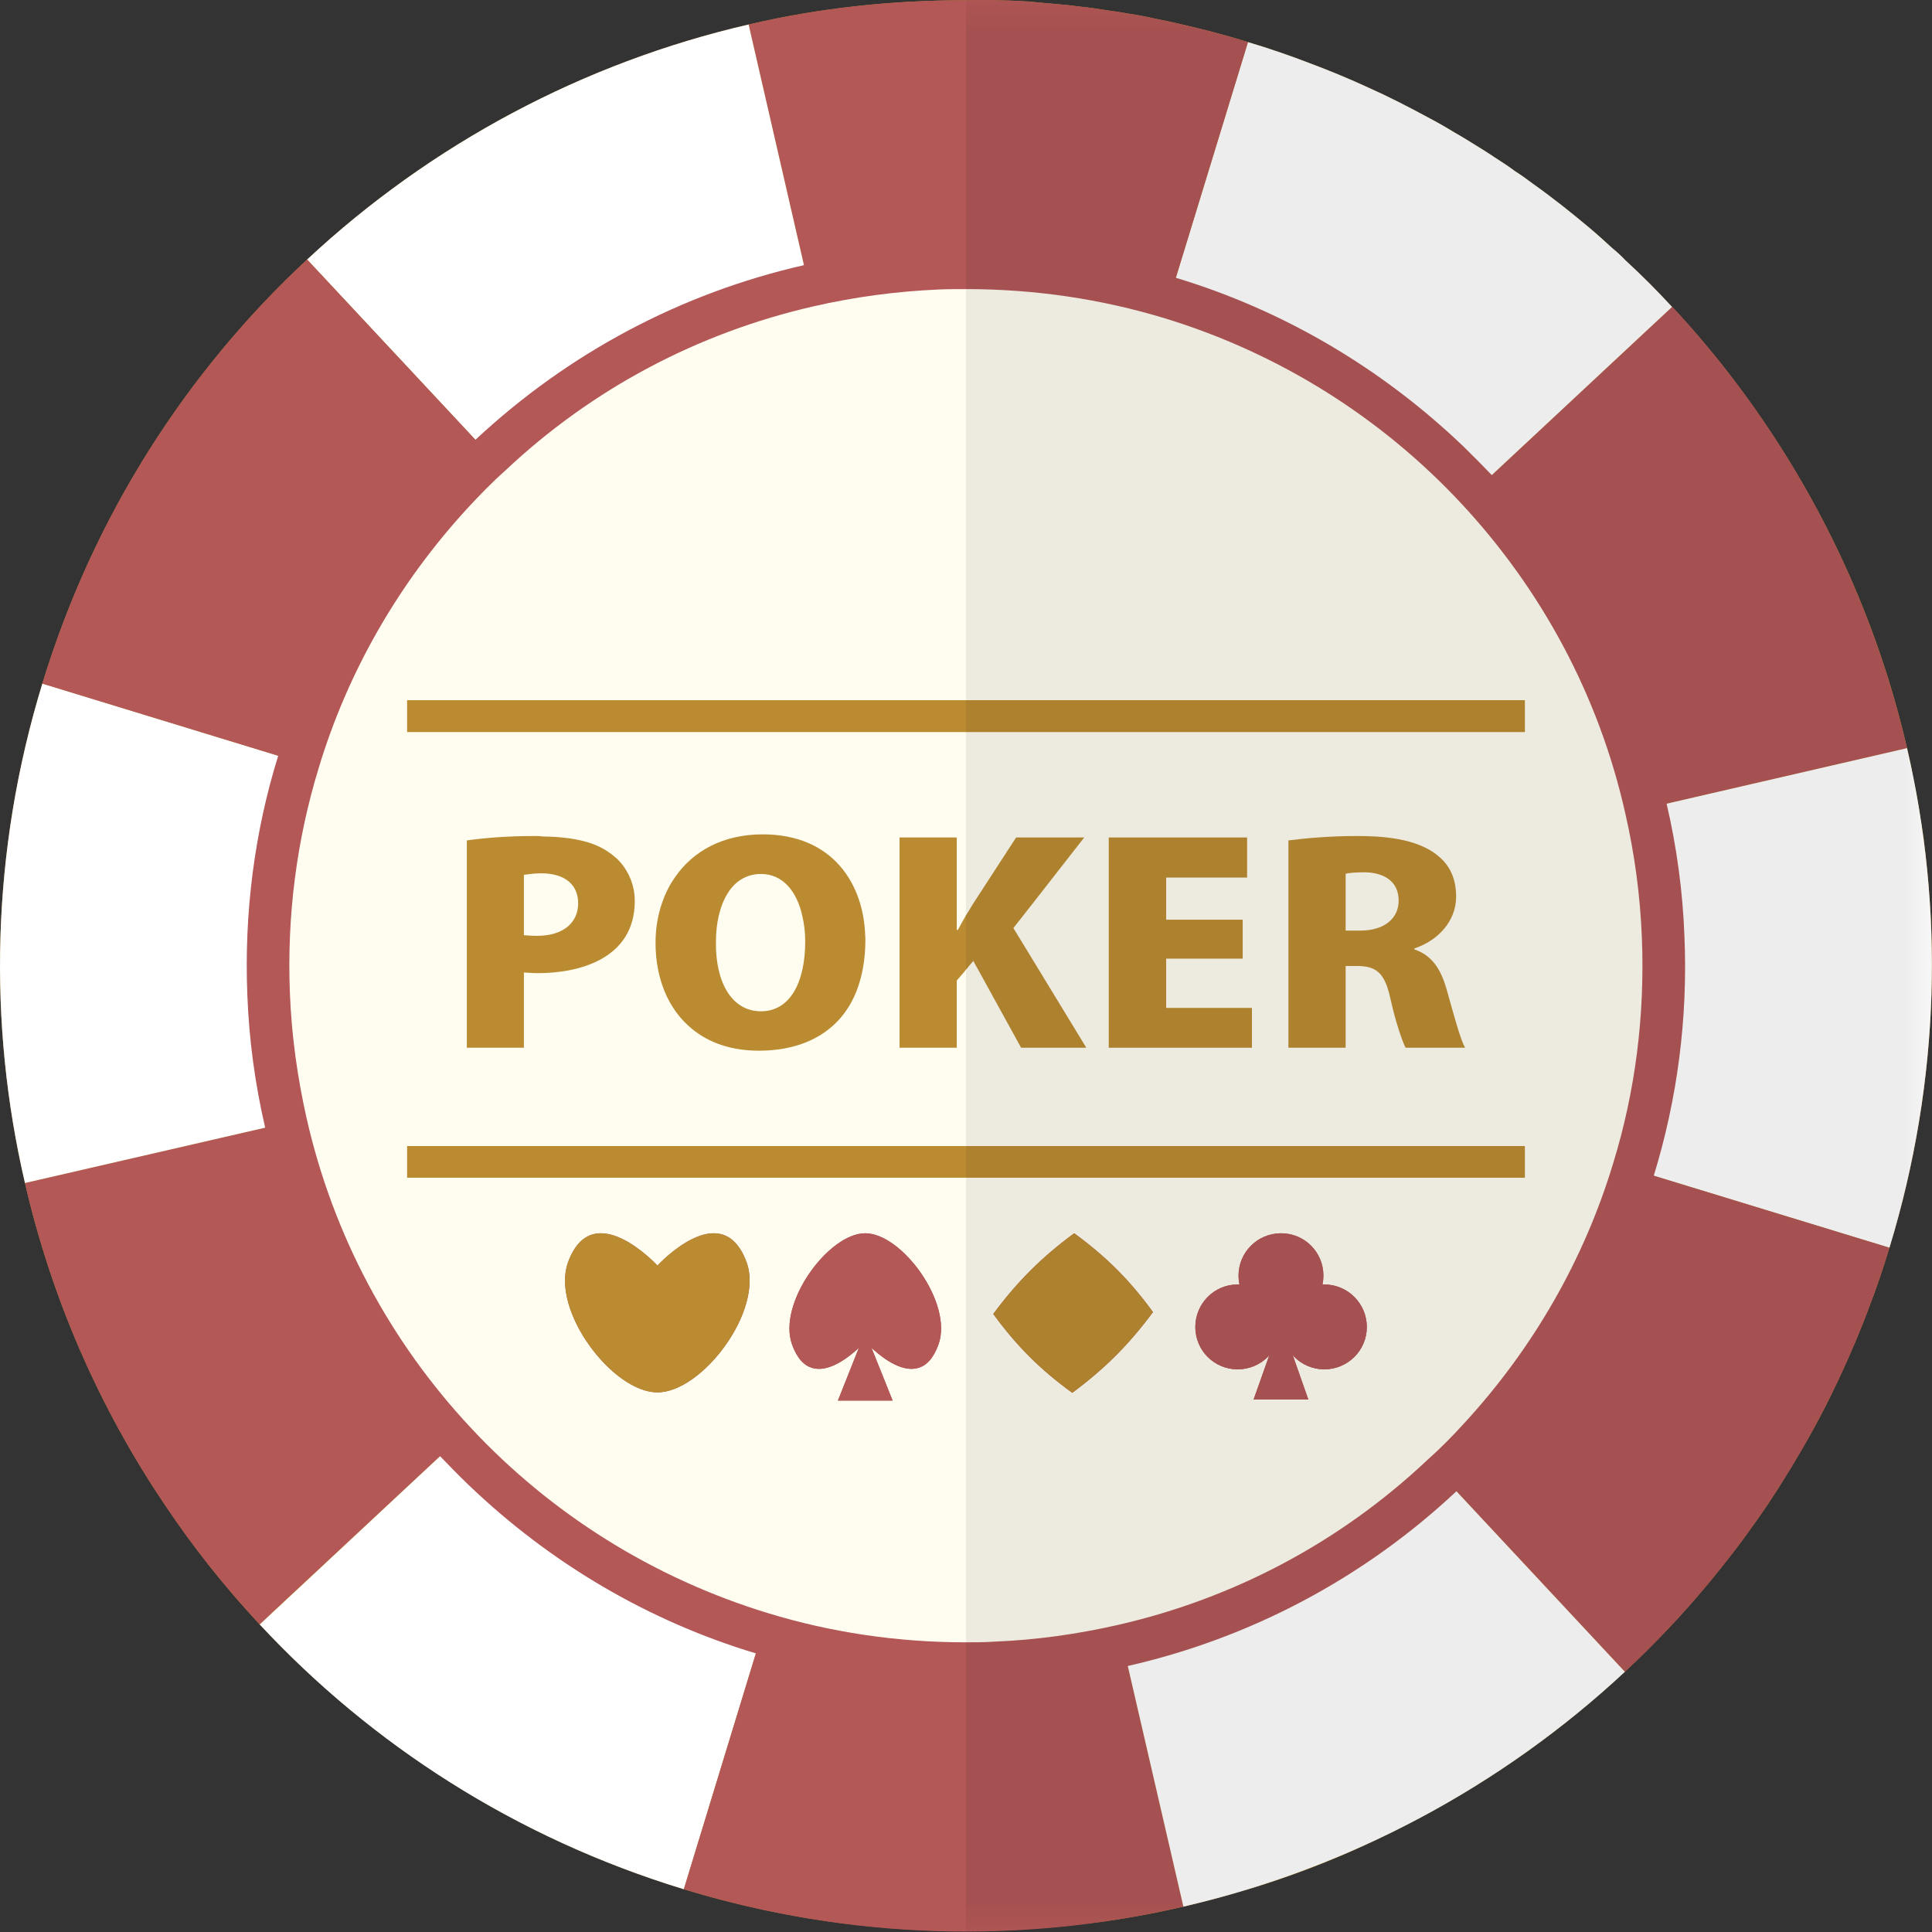
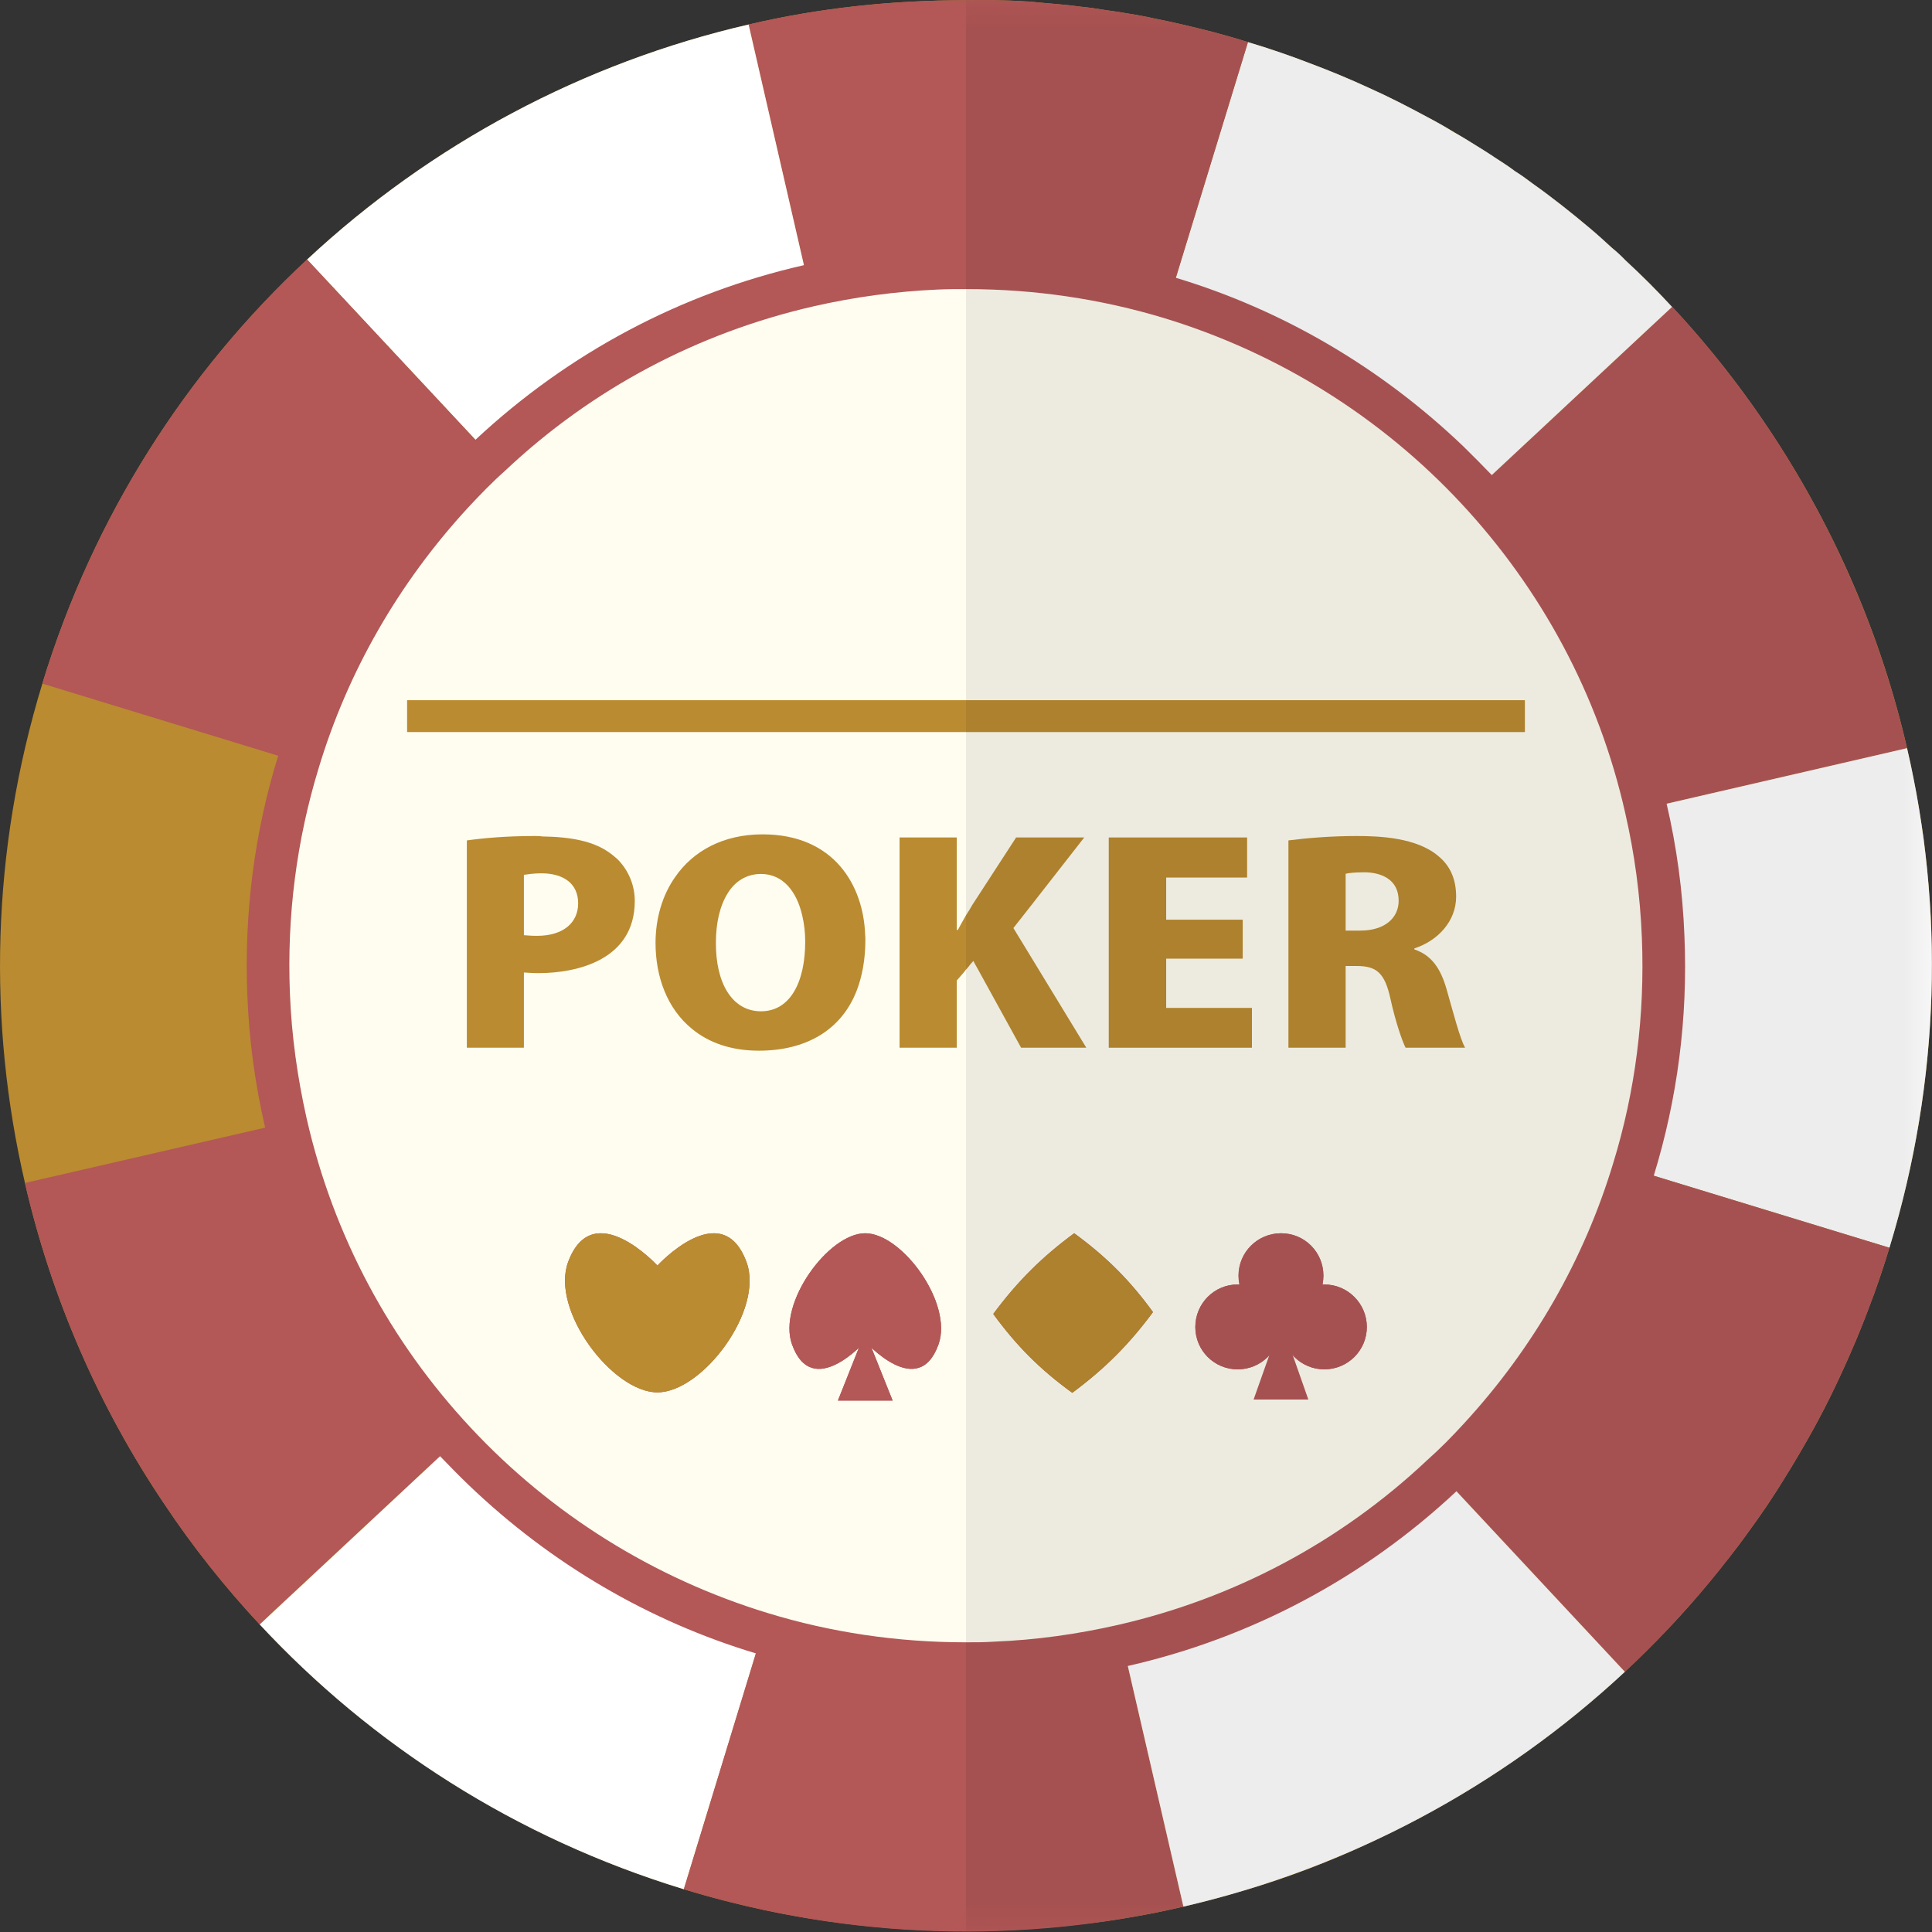
<svg xmlns="http://www.w3.org/2000/svg" xmlns:xlink="http://www.w3.org/1999/xlink" width="36px" height="36px" viewBox="0 0 36 36" version="1.1">
  <rect x="0" y="0" width="36" height="36" fill="#333333" stroke="none" />
  <defs>
    <filter id="alpha" filterUnits="objectBoundingBox" x="0%" y="0%" width="100%" height="100%">
      <feColorMatrix type="matrix" in="SourceGraphic" values="0 0 0 0 1 0 0 0 0 1 0 0 0 0 1 0 0 0 1 0" />
    </filter>
    <mask id="mask0">
      <g filter="url(#alpha)">
        <rect x="0" y="0" width="36" height="36" style="fill:rgb(0%,0%,0%);fill-opacity:0.071;stroke:none;" />
      </g>
    </mask>
    <clipPath id="clip1">
      <rect x="0" y="0" width="36" height="36" />
    </clipPath>
    <g id="surface5" clip-path="url(#clip1)">
      <path style=" stroke:none;fill-rule:nonzero;fill:rgb(1.569%,0%,0%);fill-opacity:1;" d="M 36 17.934 C 36 19.695 35.75 21.48 35.207 23.246 C 35.129 23.504 35.047 23.758 34.957 24.008 C 34.93 24.086 34.902 24.168 34.867 24.25 C 34.688 24.742 34.484 25.223 34.266 25.688 C 34.031 26.195 33.77 26.688 33.48 27.164 C 33.414 27.277 33.348 27.391 33.277 27.5 C 33.059 27.867 32.82 28.219 32.566 28.562 C 32.453 28.723 32.336 28.875 32.215 29.027 C 32.105 29.184 31.98 29.332 31.859 29.48 C 31.75 29.613 31.637 29.738 31.523 29.863 C 31.496 29.895 31.469 29.926 31.441 29.957 C 31.195 30.23 30.945 30.5 30.688 30.754 C 30.547 30.895 30.414 31.023 30.273 31.152 C 29.125 32.227 27.836 33.141 26.449 33.879 C 26.152 34.035 25.855 34.184 25.555 34.324 C 24.789 34.676 24.004 34.977 23.195 35.223 L 23.188 35.223 C 22.816 35.336 22.434 35.438 22.051 35.527 C 21.883 35.566 21.719 35.602 21.551 35.637 C 20.391 35.871 19.203 35.984 18 35.984 L 18 0.004 C 18.18 0.004 18.363 -0.004 18.543 0.004 C 18.723 0.008 18.898 0.012 19.07 0.023 C 19.102 0.027 19.129 0.027 19.156 0.027 C 19.344 0.047 19.527 0.062 19.715 0.078 C 19.855 0.09 19.996 0.105 20.141 0.125 C 20.301 0.141 20.461 0.164 20.621 0.191 C 20.809 0.215 21 0.25 21.195 0.281 C 21.289 0.301 21.391 0.316 21.488 0.34 C 21.848 0.41 22.203 0.496 22.562 0.586 C 22.586 0.59 22.613 0.602 22.633 0.605 C 22.84 0.66 23.047 0.719 23.254 0.785 C 23.648 0.902 24.035 1.035 24.41 1.18 C 24.785 1.32 25.152 1.473 25.516 1.641 C 25.883 1.805 26.238 1.988 26.586 2.176 C 26.758 2.266 26.93 2.363 27.094 2.465 C 27.234 2.543 27.367 2.625 27.504 2.711 C 27.609 2.773 27.715 2.844 27.824 2.914 L 27.828 2.918 C 27.961 3.004 28.098 3.09 28.227 3.188 C 28.344 3.262 28.453 3.34 28.566 3.426 C 28.93 3.684 29.277 3.961 29.617 4.246 C 29.762 4.367 29.898 4.492 30.039 4.621 C 30.125 4.691 30.211 4.77 30.289 4.852 C 30.59 5.129 30.879 5.418 31.156 5.719 C 31.863 6.473 32.496 7.285 33.059 8.148 C 34.211 9.906 35.059 11.871 35.535 13.941 C 35.578 14.125 35.621 14.316 35.652 14.504 C 35.695 14.691 35.727 14.879 35.758 15.066 L 35.758 15.07 C 35.785 15.242 35.812 15.414 35.84 15.59 C 35.844 15.629 35.852 15.672 35.855 15.715 C 35.875 15.879 35.895 16.043 35.91 16.211 C 35.93 16.402 35.945 16.598 35.957 16.789 C 35.973 16.98 35.984 17.176 35.988 17.367 L 35.988 17.371 C 35.996 17.559 36 17.746 36 17.934 Z M 36 17.934 " />
    </g>
  </defs>
  <g id="surface1">
    <path style=" stroke:none;fill-rule:nonzero;fill:rgb(72.941%,54.51%,18.824%);fill-opacity:1;" d="M 36 17.934 C 36 19.695 35.75 21.48 35.207 23.246 C 35.129 23.504 35.047 23.758 34.957 24.008 C 34.93 24.086 34.902 24.168 34.867 24.25 C 34.688 24.742 34.484 25.223 34.266 25.688 C 34.031 26.195 33.77 26.688 33.48 27.164 C 33.414 27.277 33.348 27.391 33.277 27.5 C 33.059 27.867 32.82 28.219 32.566 28.562 C 32.453 28.723 32.336 28.875 32.215 29.027 C 31.742 29.641 31.23 30.215 30.688 30.754 C 30.547 30.895 30.414 31.023 30.273 31.152 C 29.125 32.227 27.836 33.141 26.449 33.879 C 26.152 34.035 25.855 34.184 25.555 34.324 C 24.793 34.684 24.004 34.984 23.195 35.223 L 23.188 35.223 C 22.816 35.336 22.434 35.438 22.051 35.527 C 21.883 35.566 21.719 35.602 21.551 35.637 C 21.234 35.699 20.91 35.754 20.59 35.801 C 20.43 35.824 20.27 35.84 20.105 35.859 C 19.961 35.875 19.816 35.895 19.672 35.906 C 19.445 35.926 19.215 35.941 18.984 35.957 C 18.926 35.957 18.867 35.961 18.809 35.965 C 16.809 36.055 14.762 35.82 12.742 35.203 C 11.004 34.672 9.406 33.902 7.973 32.938 C 6.816 32.164 5.766 31.262 4.84 30.27 C 4.191 29.574 3.598 28.828 3.074 28.043 C 1.848 26.227 0.961 24.195 0.465 22.043 C -0.227 19.066 -0.168 15.867 0.789 12.738 C 1.746 9.602 3.488 6.914 5.723 4.836 C 8.031 2.684 10.871 1.168 13.949 0.457 C 15.262 0.148 16.621 0.004 18 0.004 C 18.18 0.004 18.363 -0.004 18.543 0.004 C 18.723 0.008 18.898 0.012 19.07 0.023 C 19.102 0.027 19.129 0.027 19.156 0.027 C 19.344 0.047 19.531 0.062 19.715 0.078 C 19.855 0.09 19.996 0.105 20.141 0.125 C 20.301 0.141 20.461 0.164 20.621 0.191 C 20.809 0.215 21 0.25 21.195 0.281 C 21.289 0.301 21.391 0.316 21.488 0.34 C 21.848 0.41 22.203 0.496 22.562 0.586 C 22.586 0.59 22.613 0.602 22.633 0.605 C 22.84 0.66 23.047 0.719 23.254 0.785 C 23.648 0.902 24.035 1.035 24.41 1.18 C 24.785 1.32 25.152 1.473 25.516 1.641 C 25.883 1.805 26.238 1.988 26.586 2.176 C 26.758 2.266 26.93 2.363 27.098 2.465 C 27.234 2.543 27.367 2.625 27.504 2.711 C 27.609 2.773 27.715 2.844 27.824 2.914 L 27.828 2.918 C 27.961 3.004 28.098 3.09 28.227 3.188 C 28.344 3.262 28.453 3.34 28.566 3.426 C 28.93 3.684 29.277 3.961 29.617 4.246 C 29.762 4.367 29.898 4.492 30.039 4.621 C 30.125 4.691 30.211 4.77 30.289 4.852 C 30.59 5.129 30.879 5.418 31.156 5.719 C 31.863 6.473 32.496 7.285 33.059 8.148 C 34.211 9.906 35.059 11.871 35.535 13.941 C 35.578 14.125 35.621 14.316 35.652 14.504 C 35.695 14.691 35.727 14.879 35.758 15.066 L 35.758 15.07 C 35.785 15.242 35.812 15.414 35.84 15.59 C 35.844 15.629 35.852 15.672 35.855 15.715 C 35.875 15.879 35.895 16.043 35.91 16.211 C 35.93 16.402 35.945 16.598 35.957 16.789 C 35.973 16.98 35.984 17.176 35.988 17.367 L 35.988 17.371 C 35.996 17.559 36 17.746 36 17.934 Z M 36 17.934 " />
    <path style=" stroke:none;fill-rule:nonzero;fill:rgb(70.196%,34.118%,34.118%);fill-opacity:1;" d="M 18 17.992 L 35.535 13.941 C 34.82 10.867 33.309 8.023 31.16 5.715 Z M 18 17.992 " />
    <path style=" stroke:none;fill-rule:nonzero;fill:rgb(100%,100%,100%);fill-opacity:1;" d="M 18 17.992 L 35.207 23.25 C 36.164 20.113 36.227 16.918 35.535 13.941 Z M 18 17.992 " />
    <path style=" stroke:none;fill-rule:nonzero;fill:rgb(70.196%,34.118%,34.118%);fill-opacity:1;" d="M 18 17.992 L 30.277 31.152 C 32.516 29.066 34.25 26.387 35.207 23.25 Z M 18 17.992 " />
    <path style=" stroke:none;fill-rule:nonzero;fill:rgb(70.196%,34.118%,34.118%);fill-opacity:1;" d="M 18 17.992 L 16.762 19.145 L 14.398 21.352 L 13.762 21.945 L 12.129 23.469 L 10.773 24.734 L 8.77 26.602 L 8.488 26.859 L 8.199 27.133 L 5.074 30.043 L 4.84 30.27 C 4.191 29.574 3.598 28.828 3.074 28.043 C 1.848 26.227 0.961 24.195 0.465 22.043 L 4.941 21.012 L 5.332 20.918 L 5.711 20.828 L 12.895 19.172 L 15.961 18.465 L 16.762 18.277 Z M 18 17.992 " />
    <path style=" stroke:none;fill-rule:nonzero;fill:rgb(100%,100%,100%);fill-opacity:1;" d="M 18 17.992 L 4.84 30.27 C 6.922 32.508 9.605 34.246 12.742 35.203 Z M 18 17.992 " />
    <path style=" stroke:none;fill-rule:nonzero;fill:rgb(70.196%,34.118%,34.118%);fill-opacity:1;" d="M 18 17.992 L 12.742 35.203 C 15.875 36.16 19.07 36.219 22.051 35.527 Z M 18 17.992 " />
    <path style=" stroke:none;fill-rule:nonzero;fill:rgb(100%,100%,100%);fill-opacity:1;" d="M 30.277 31.152 L 18 17.992 L 22.051 35.527 C 25.125 34.816 27.969 33.301 30.277 31.152 Z M 30.277 31.152 " />
-     <path style=" stroke:none;fill-rule:nonzero;fill:rgb(100%,100%,100%);fill-opacity:1;" d="M 18 17.992 L 16.762 18.277 L 15.961 18.465 L 12.895 19.172 L 5.711 20.828 L 5.332 20.918 L 4.941 21.012 L 0.465 22.043 C -0.227 19.066 -0.168 15.867 0.789 12.738 L 5.184 14.082 L 5.562 14.195 L 5.938 14.312 L 10.105 15.586 L 11.504 16.008 L 12.582 16.34 L 13.562 16.641 L 14.949 17.062 L 16.121 17.422 L 16.762 17.613 Z M 18 17.992 " />
    <path style=" stroke:none;fill-rule:nonzero;fill:rgb(100%,100%,100%);fill-opacity:1;" d="M 31.156 5.719 L 30.883 5.973 L 27.797 8.852 L 27.508 9.125 L 27.23 9.383 L 23.297 13.047 L 22.66 13.641 L 19.242 16.836 L 18 17.992 L 18.543 16.207 L 19.324 13.641 L 19.508 13.047 L 21.688 5.926 L 21.797 5.559 L 21.91 5.176 L 23.254 0.785 C 23.648 0.902 24.035 1.035 24.41 1.18 C 24.785 1.32 25.152 1.473 25.516 1.641 C 25.883 1.805 26.238 1.988 26.586 2.176 C 26.758 2.266 26.93 2.363 27.094 2.465 C 27.234 2.543 27.367 2.625 27.504 2.711 C 27.609 2.773 27.715 2.844 27.824 2.914 L 27.828 2.918 C 27.961 3.004 28.098 3.09 28.227 3.188 C 28.344 3.262 28.453 3.34 28.566 3.426 C 28.93 3.684 29.277 3.961 29.617 4.246 C 29.762 4.367 29.898 4.492 30.039 4.621 C 30.125 4.691 30.211 4.77 30.289 4.852 C 30.59 5.129 30.879 5.418 31.156 5.719 Z M 31.156 5.719 " />
    <path style=" stroke:none;fill-rule:nonzero;fill:rgb(70.196%,34.118%,34.118%);fill-opacity:1;" d="M 23.254 0.785 L 21.91 5.176 L 21.797 5.559 L 21.688 5.926 L 19.508 13.047 L 19.324 13.641 L 18.543 16.207 L 18 17.992 L 17.844 17.328 L 17.828 17.25 L 17.449 15.605 L 16.992 13.641 L 16.859 13.047 L 15.164 5.707 L 15.07 5.328 L 14.98 4.941 L 13.949 0.457 C 15.262 0.148 16.621 0.004 18 0.004 C 18.18 0.004 18.363 -0.004 18.543 0.004 C 18.723 0.008 18.898 0.012 19.07 0.023 C 19.102 0.027 19.129 0.027 19.156 0.027 C 19.344 0.047 19.531 0.062 19.715 0.078 C 19.855 0.09 19.996 0.105 20.141 0.125 C 20.301 0.141 20.461 0.164 20.621 0.191 C 20.809 0.215 21 0.25 21.195 0.281 C 21.289 0.301 21.391 0.316 21.488 0.34 C 21.848 0.41 22.203 0.496 22.562 0.586 C 22.586 0.59 22.613 0.602 22.633 0.605 C 22.84 0.66 23.047 0.719 23.254 0.785 Z M 23.254 0.785 " />
    <path style=" stroke:none;fill-rule:nonzero;fill:rgb(100%,100%,100%);fill-opacity:1;" d="M 18 17.992 L 16.762 16.664 L 13.941 13.641 L 13.387 13.047 L 9.406 8.777 L 9.133 8.484 L 8.859 8.195 L 5.723 4.836 C 8.031 2.684 10.871 1.168 13.949 0.457 L 14.98 4.941 L 15.07 5.328 L 15.164 5.707 L 16.859 13.047 L 16.992 13.641 L 17.449 15.605 L 17.828 17.25 L 17.844 17.328 Z M 18 17.992 " />
    <path style=" stroke:none;fill-rule:nonzero;fill:rgb(70.196%,34.118%,34.118%);fill-opacity:1;" d="M 18 17.992 L 16.762 17.613 L 16.121 17.422 L 14.949 17.062 L 13.562 16.641 L 12.582 16.34 L 11.504 16.008 L 10.105 15.586 L 5.938 14.312 L 5.562 14.195 L 5.184 14.082 L 0.789 12.738 C 1.746 9.602 3.488 6.914 5.723 4.836 L 8.859 8.195 L 9.133 8.484 L 9.406 8.777 L 13.387 13.047 L 13.941 13.641 L 16.762 16.664 Z M 18 17.992 " />
    <path style=" stroke:none;fill-rule:nonzero;fill:rgb(100%,99.216%,94.118%);fill-opacity:1;" d="M 31.004 17.992 C 31.004 10.812 25.18 4.988 18 4.988 C 10.816 4.988 4.996 10.812 4.996 17.992 C 4.996 25.176 10.816 30.996 18 30.996 C 25.18 30.996 31.004 25.176 31.004 17.992 Z M 31.004 17.992 " />
    <path style=" stroke:none;fill-rule:nonzero;fill:rgb(70.196%,34.118%,34.118%);fill-opacity:1;" d="M 31.055 14.977 C 30.531 12.691 29.418 10.582 27.797 8.852 C 27.625 8.672 27.449 8.496 27.266 8.316 C 25.73 6.848 23.902 5.777 21.91 5.176 C 20.66 4.793 19.348 4.594 18.008 4.594 C 18.004 4.594 18.004 4.594 18 4.594 C 17.816 4.594 17.629 4.598 17.449 4.605 C 16.609 4.641 15.785 4.75 14.98 4.941 C 12.695 5.461 10.594 6.574 8.859 8.195 C 8.613 8.418 8.371 8.66 8.141 8.91 C 6.758 10.414 5.754 12.176 5.184 14.082 C 4.742 15.504 4.547 17.008 4.609 18.543 C 4.641 19.383 4.754 20.207 4.941 21.012 C 5.465 23.297 6.578 25.402 8.199 27.133 C 8.371 27.312 8.547 27.492 8.73 27.668 C 10.266 29.141 12.098 30.211 14.086 30.809 C 15.34 31.195 16.648 31.391 17.988 31.391 C 17.992 31.391 17.992 31.391 18 31.391 C 18.18 31.391 18.367 31.387 18.551 31.383 C 19.391 31.344 20.215 31.238 21.016 31.043 C 23.301 30.523 25.406 29.41 27.137 27.789 C 27.383 27.566 27.625 27.324 27.855 27.074 C 29.242 25.57 30.242 23.809 30.816 21.906 C 31.254 20.48 31.453 18.977 31.387 17.441 C 31.355 16.602 31.242 15.777 31.055 14.977 Z M 26.594 27.207 C 24.965 28.742 22.984 29.785 20.836 30.277 C 20.082 30.449 19.309 30.559 18.52 30.59 C 18.348 30.602 18.172 30.602 18 30.602 C 17.992 30.602 17.992 30.602 17.988 30.602 C 16.711 30.602 15.473 30.414 14.312 30.059 C 12.168 29.406 10.262 28.203 8.77 26.602 C 7.285 25.012 6.211 23.039 5.711 20.828 C 5.543 20.078 5.434 19.309 5.402 18.512 C 5.344 17.066 5.527 15.656 5.938 14.312 C 6.477 12.523 7.426 10.863 8.727 9.453 C 8.945 9.219 9.168 8.988 9.406 8.777 C 11.031 7.242 13.012 6.199 15.164 5.707 C 15.918 5.535 16.688 5.43 17.48 5.395 C 17.652 5.387 17.828 5.387 18 5.387 C 18.004 5.387 18.004 5.387 18.008 5.387 C 19.289 5.387 20.523 5.574 21.688 5.926 C 23.832 6.578 25.738 7.781 27.23 9.383 C 28.711 10.973 29.789 12.945 30.285 15.156 C 30.457 15.906 30.562 16.676 30.594 17.473 C 30.652 18.918 30.473 20.332 30.059 21.676 C 29.52 23.461 28.574 25.121 27.273 26.531 C 27.055 26.77 26.828 27 26.594 27.207 Z M 26.594 27.207 " />
    <path style=" stroke:none;fill-rule:nonzero;fill:rgb(72.941%,54.51%,18.824%);fill-opacity:1;" d="M 11.504 16.008 C 11.453 15.965 11.41 15.926 11.359 15.891 C 11.07 15.68 10.656 15.594 10.105 15.586 C 10.059 15.578 10.008 15.578 9.961 15.578 C 9.426 15.578 9.004 15.617 8.699 15.66 L 8.699 19.523 L 9.762 19.523 L 9.762 18.121 C 9.832 18.125 9.93 18.133 10.031 18.133 C 10.766 18.133 11.828 17.879 11.828 16.789 C 11.828 16.488 11.707 16.211 11.504 16.008 Z M 10.004 17.438 C 9.898 17.438 9.828 17.43 9.762 17.426 L 9.762 16.301 C 9.824 16.293 9.941 16.273 10.086 16.273 C 10.512 16.273 10.773 16.473 10.773 16.832 C 10.773 17.184 10.508 17.438 10.004 17.438 Z M 10.004 17.438 " />
    <path style=" stroke:none;fill-rule:nonzero;fill:rgb(72.941%,54.51%,18.824%);fill-opacity:1;" d="M 16.121 17.422 C 16.09 16.496 15.539 15.547 14.211 15.547 C 13.473 15.547 12.914 15.859 12.582 16.34 C 12.344 16.676 12.215 17.109 12.215 17.57 C 12.215 18.211 12.438 18.801 12.895 19.172 C 13.203 19.426 13.617 19.578 14.141 19.578 C 15.008 19.578 15.672 19.203 15.961 18.465 C 16.066 18.195 16.125 17.875 16.125 17.512 C 16.125 17.48 16.125 17.453 16.121 17.422 Z M 14.18 16.285 C 14.59 16.285 14.848 16.613 14.949 17.062 C 14.984 17.211 15.004 17.371 15.004 17.543 C 15.004 18.309 14.719 18.844 14.18 18.844 C 13.637 18.844 13.332 18.309 13.34 17.555 C 13.34 17.199 13.414 16.875 13.562 16.641 C 13.695 16.426 13.906 16.285 14.18 16.285 Z M 14.18 16.285 " />
    <path style=" stroke:none;fill-rule:nonzero;fill:rgb(72.941%,54.51%,18.824%);fill-opacity:1;" d="M 19.609 18.484 L 19.148 17.727 L 18.883 17.293 L 19.242 16.836 L 20.203 15.605 L 18.934 15.605 L 18.543 16.207 L 18.117 16.863 C 18.078 16.93 18.043 16.992 18 17.055 C 17.945 17.148 17.898 17.238 17.848 17.328 L 17.828 17.328 L 17.828 15.605 L 16.762 15.605 L 16.762 19.523 L 17.828 19.523 L 17.828 18.27 L 17.961 18.117 L 18 18.066 L 18.016 18.051 L 18.031 18.031 L 18.051 18.008 L 18.078 17.973 L 18.137 17.906 L 18.164 17.957 L 18.223 18.062 L 18.453 18.48 L 19.027 19.523 L 20.242 19.523 Z M 19.609 18.484 " />
    <path style=" stroke:none;fill-rule:nonzero;fill:rgb(72.941%,54.51%,18.824%);fill-opacity:1;" d="M 21.73 18.781 L 21.73 17.863 L 23.156 17.863 L 23.156 17.137 L 21.73 17.137 L 21.73 16.352 L 23.238 16.352 L 23.238 15.605 L 20.66 15.605 L 20.66 19.523 L 23.328 19.523 L 23.328 18.781 Z M 21.73 18.781 " />
    <path style=" stroke:none;fill-rule:nonzero;fill:rgb(72.941%,54.51%,18.824%);fill-opacity:1;" d="M 26.953 18.426 C 26.844 18.051 26.68 17.801 26.355 17.691 L 26.355 17.672 C 26.789 17.531 27.133 17.168 27.133 16.707 C 27.133 16.359 27.004 16.121 26.812 15.961 C 26.406 15.605 25.703 15.578 25.281 15.578 C 24.793 15.578 24.336 15.617 24.008 15.66 L 24.008 19.523 L 25.074 19.523 L 25.074 18 L 25.281 18 C 25.641 18 25.801 18.121 25.906 18.598 C 26.008 19.062 26.133 19.41 26.191 19.523 L 27.301 19.523 C 27.207 19.367 27.074 18.848 26.953 18.426 Z M 25.352 17.34 L 25.074 17.34 L 25.074 16.281 C 25.133 16.266 25.25 16.254 25.422 16.254 C 25.449 16.254 25.48 16.254 25.508 16.258 C 25.512 16.258 25.516 16.258 25.516 16.258 C 25.758 16.281 26.062 16.395 26.062 16.785 C 26.062 17.105 25.801 17.34 25.352 17.34 Z M 25.352 17.34 " />
    <path style=" stroke:none;fill-rule:nonzero;fill:rgb(72.941%,54.51%,18.824%);fill-opacity:1;" d="M 7.586 13.047 L 28.414 13.047 L 28.414 13.641 L 7.586 13.641 Z M 7.586 13.047 " />
-     <path style=" stroke:none;fill-rule:nonzero;fill:rgb(72.941%,54.51%,18.824%);fill-opacity:1;" d="M 7.586 21.355 L 28.414 21.355 L 28.414 21.945 L 7.586 21.945 Z M 7.586 21.355 " />
    <path style=" stroke:none;fill-rule:nonzero;fill:rgb(70.196%,34.118%,34.118%);fill-opacity:1;" d="M 13.91 23.516 C 13.449 22.273 12.25 23.582 12.25 23.582 C 12.25 23.582 11.047 22.273 10.586 23.516 C 10.254 24.414 11.414 25.945 12.25 25.945 C 13.086 25.945 14.242 24.414 13.91 23.516 Z M 13.91 23.516 " />
    <path style=" stroke:none;fill-rule:nonzero;fill:rgb(70.196%,34.118%,34.118%);fill-opacity:1;" d="M 14.758 25.051 C 15.137 26.109 16.121 24.996 16.121 24.996 C 16.121 24.996 17.109 26.109 17.488 25.051 C 17.762 24.285 16.809 22.98 16.121 22.98 C 15.438 22.98 14.484 24.285 14.758 25.051 Z M 14.758 25.051 " />
    <path style=" stroke:none;fill-rule:nonzero;fill:rgb(70.196%,34.118%,34.118%);fill-opacity:1;" d="M 15.613 26.098 L 16.121 24.82 L 16.633 26.098 Z M 15.613 26.098 " />
    <path style=" stroke:none;fill-rule:nonzero;fill:rgb(70.196%,34.118%,34.118%);fill-opacity:1;" d="M 21.484 24.449 C 21.035 25.055 20.586 25.504 19.98 25.953 C 19.383 25.52 18.945 25.082 18.508 24.484 C 18.957 23.879 19.406 23.43 20.016 22.98 C 20.609 23.414 21.051 23.852 21.484 24.449 Z M 21.484 24.449 " />
    <path style=" stroke:none;fill-rule:nonzero;fill:rgb(70.196%,34.118%,34.118%);fill-opacity:1;" d="M 23.359 26.078 L 23.871 24.633 L 24.379 26.078 Z M 23.359 26.078 " />
    <path style=" stroke:none;fill-rule:nonzero;fill:rgb(70.196%,34.118%,34.118%);fill-opacity:1;" d="M 24.66 23.77 C 24.66 23.332 24.309 22.98 23.871 22.98 C 23.434 22.98 23.078 23.332 23.078 23.77 C 23.078 24.207 23.434 24.562 23.871 24.562 C 24.309 24.562 24.66 24.207 24.66 23.77 Z M 24.66 23.77 " />
    <path style=" stroke:none;fill-rule:nonzero;fill:rgb(70.196%,34.118%,34.118%);fill-opacity:1;" d="M 23.855 24.727 C 23.855 24.289 23.5 23.934 23.062 23.934 C 22.625 23.934 22.273 24.289 22.273 24.727 C 22.273 25.164 22.625 25.516 23.062 25.516 C 23.5 25.516 23.855 25.164 23.855 24.727 Z M 23.855 24.727 " />
    <path style=" stroke:none;fill-rule:nonzero;fill:rgb(70.196%,34.118%,34.118%);fill-opacity:1;" d="M 25.469 24.727 C 25.469 24.289 25.113 23.934 24.676 23.934 C 24.242 23.934 23.887 24.289 23.887 24.727 C 23.887 25.164 24.242 25.516 24.676 25.516 C 25.113 25.516 25.469 25.164 25.469 24.727 Z M 25.469 24.727 " />
    <path style=" stroke:none;fill-rule:nonzero;fill:rgb(70.196%,34.118%,34.118%);fill-opacity:1;" d="M 24.152 24.633 C 24.152 24.477 24.027 24.352 23.871 24.352 C 23.715 24.352 23.586 24.477 23.586 24.633 C 23.586 24.789 23.715 24.918 23.871 24.918 C 24.027 24.918 24.152 24.789 24.152 24.633 Z M 24.152 24.633 " />
    <path style=" stroke:none;fill-rule:nonzero;fill:rgb(72.941%,54.51%,18.824%);fill-opacity:1;" d="M 13.91 23.516 C 13.449 22.273 12.25 23.582 12.25 23.582 C 12.25 23.582 11.047 22.273 10.586 23.516 C 10.254 24.414 11.414 25.945 12.25 25.945 C 13.086 25.945 14.242 24.414 13.91 23.516 Z M 13.91 23.516 " />
    <path style=" stroke:none;fill-rule:nonzero;fill:rgb(70.196%,34.118%,34.118%);fill-opacity:1;" d="M 14.758 25.051 C 15.137 26.109 16.121 24.996 16.121 24.996 C 16.121 24.996 17.109 26.109 17.488 25.051 C 17.762 24.285 16.809 22.98 16.121 22.98 C 15.438 22.98 14.484 24.285 14.758 25.051 Z M 14.758 25.051 " />
    <path style=" stroke:none;fill-rule:nonzero;fill:rgb(70.196%,34.118%,34.118%);fill-opacity:1;" d="M 15.613 26.098 L 16.121 24.82 L 16.633 26.098 Z M 15.613 26.098 " />
    <path style=" stroke:none;fill-rule:nonzero;fill:rgb(72.941%,54.51%,18.824%);fill-opacity:1;" d="M 21.484 24.449 C 21.035 25.055 20.586 25.504 19.98 25.953 C 19.383 25.52 18.945 25.082 18.508 24.484 C 18.957 23.879 19.406 23.43 20.016 22.98 C 20.609 23.414 21.051 23.852 21.484 24.449 Z M 21.484 24.449 " />
-     <path style=" stroke:none;fill-rule:nonzero;fill:rgb(70.196%,34.118%,34.118%);fill-opacity:1;" d="M 23.359 26.078 L 23.871 24.633 L 24.379 26.078 Z M 23.359 26.078 " />
+     <path style=" stroke:none;fill-rule:nonzero;fill:rgb(70.196%,34.118%,34.118%);fill-opacity:1;" d="M 23.359 26.078 L 24.379 26.078 Z M 23.359 26.078 " />
    <path style=" stroke:none;fill-rule:nonzero;fill:rgb(70.196%,34.118%,34.118%);fill-opacity:1;" d="M 24.66 23.77 C 24.66 23.332 24.309 22.98 23.871 22.98 C 23.434 22.98 23.078 23.332 23.078 23.77 C 23.078 24.207 23.434 24.562 23.871 24.562 C 24.309 24.562 24.66 24.207 24.66 23.77 Z M 24.66 23.77 " />
    <path style=" stroke:none;fill-rule:nonzero;fill:rgb(70.196%,34.118%,34.118%);fill-opacity:1;" d="M 23.855 24.727 C 23.855 24.289 23.5 23.934 23.062 23.934 C 22.625 23.934 22.273 24.289 22.273 24.727 C 22.273 25.164 22.625 25.516 23.062 25.516 C 23.5 25.516 23.855 25.164 23.855 24.727 Z M 23.855 24.727 " />
    <path style=" stroke:none;fill-rule:nonzero;fill:rgb(70.196%,34.118%,34.118%);fill-opacity:1;" d="M 25.469 24.727 C 25.469 24.289 25.113 23.934 24.676 23.934 C 24.242 23.934 23.887 24.289 23.887 24.727 C 23.887 25.164 24.242 25.516 24.676 25.516 C 25.113 25.516 25.469 25.164 25.469 24.727 Z M 25.469 24.727 " />
    <path style=" stroke:none;fill-rule:nonzero;fill:rgb(70.196%,34.118%,34.118%);fill-opacity:1;" d="M 24.152 24.633 C 24.152 24.477 24.027 24.352 23.871 24.352 C 23.715 24.352 23.586 24.477 23.586 24.633 C 23.586 24.789 23.715 24.918 23.871 24.918 C 24.027 24.918 24.152 24.789 24.152 24.633 Z M 24.152 24.633 " />
    <use xlink:href="#surface5" mask="url(#mask0)" />
  </g>
</svg>